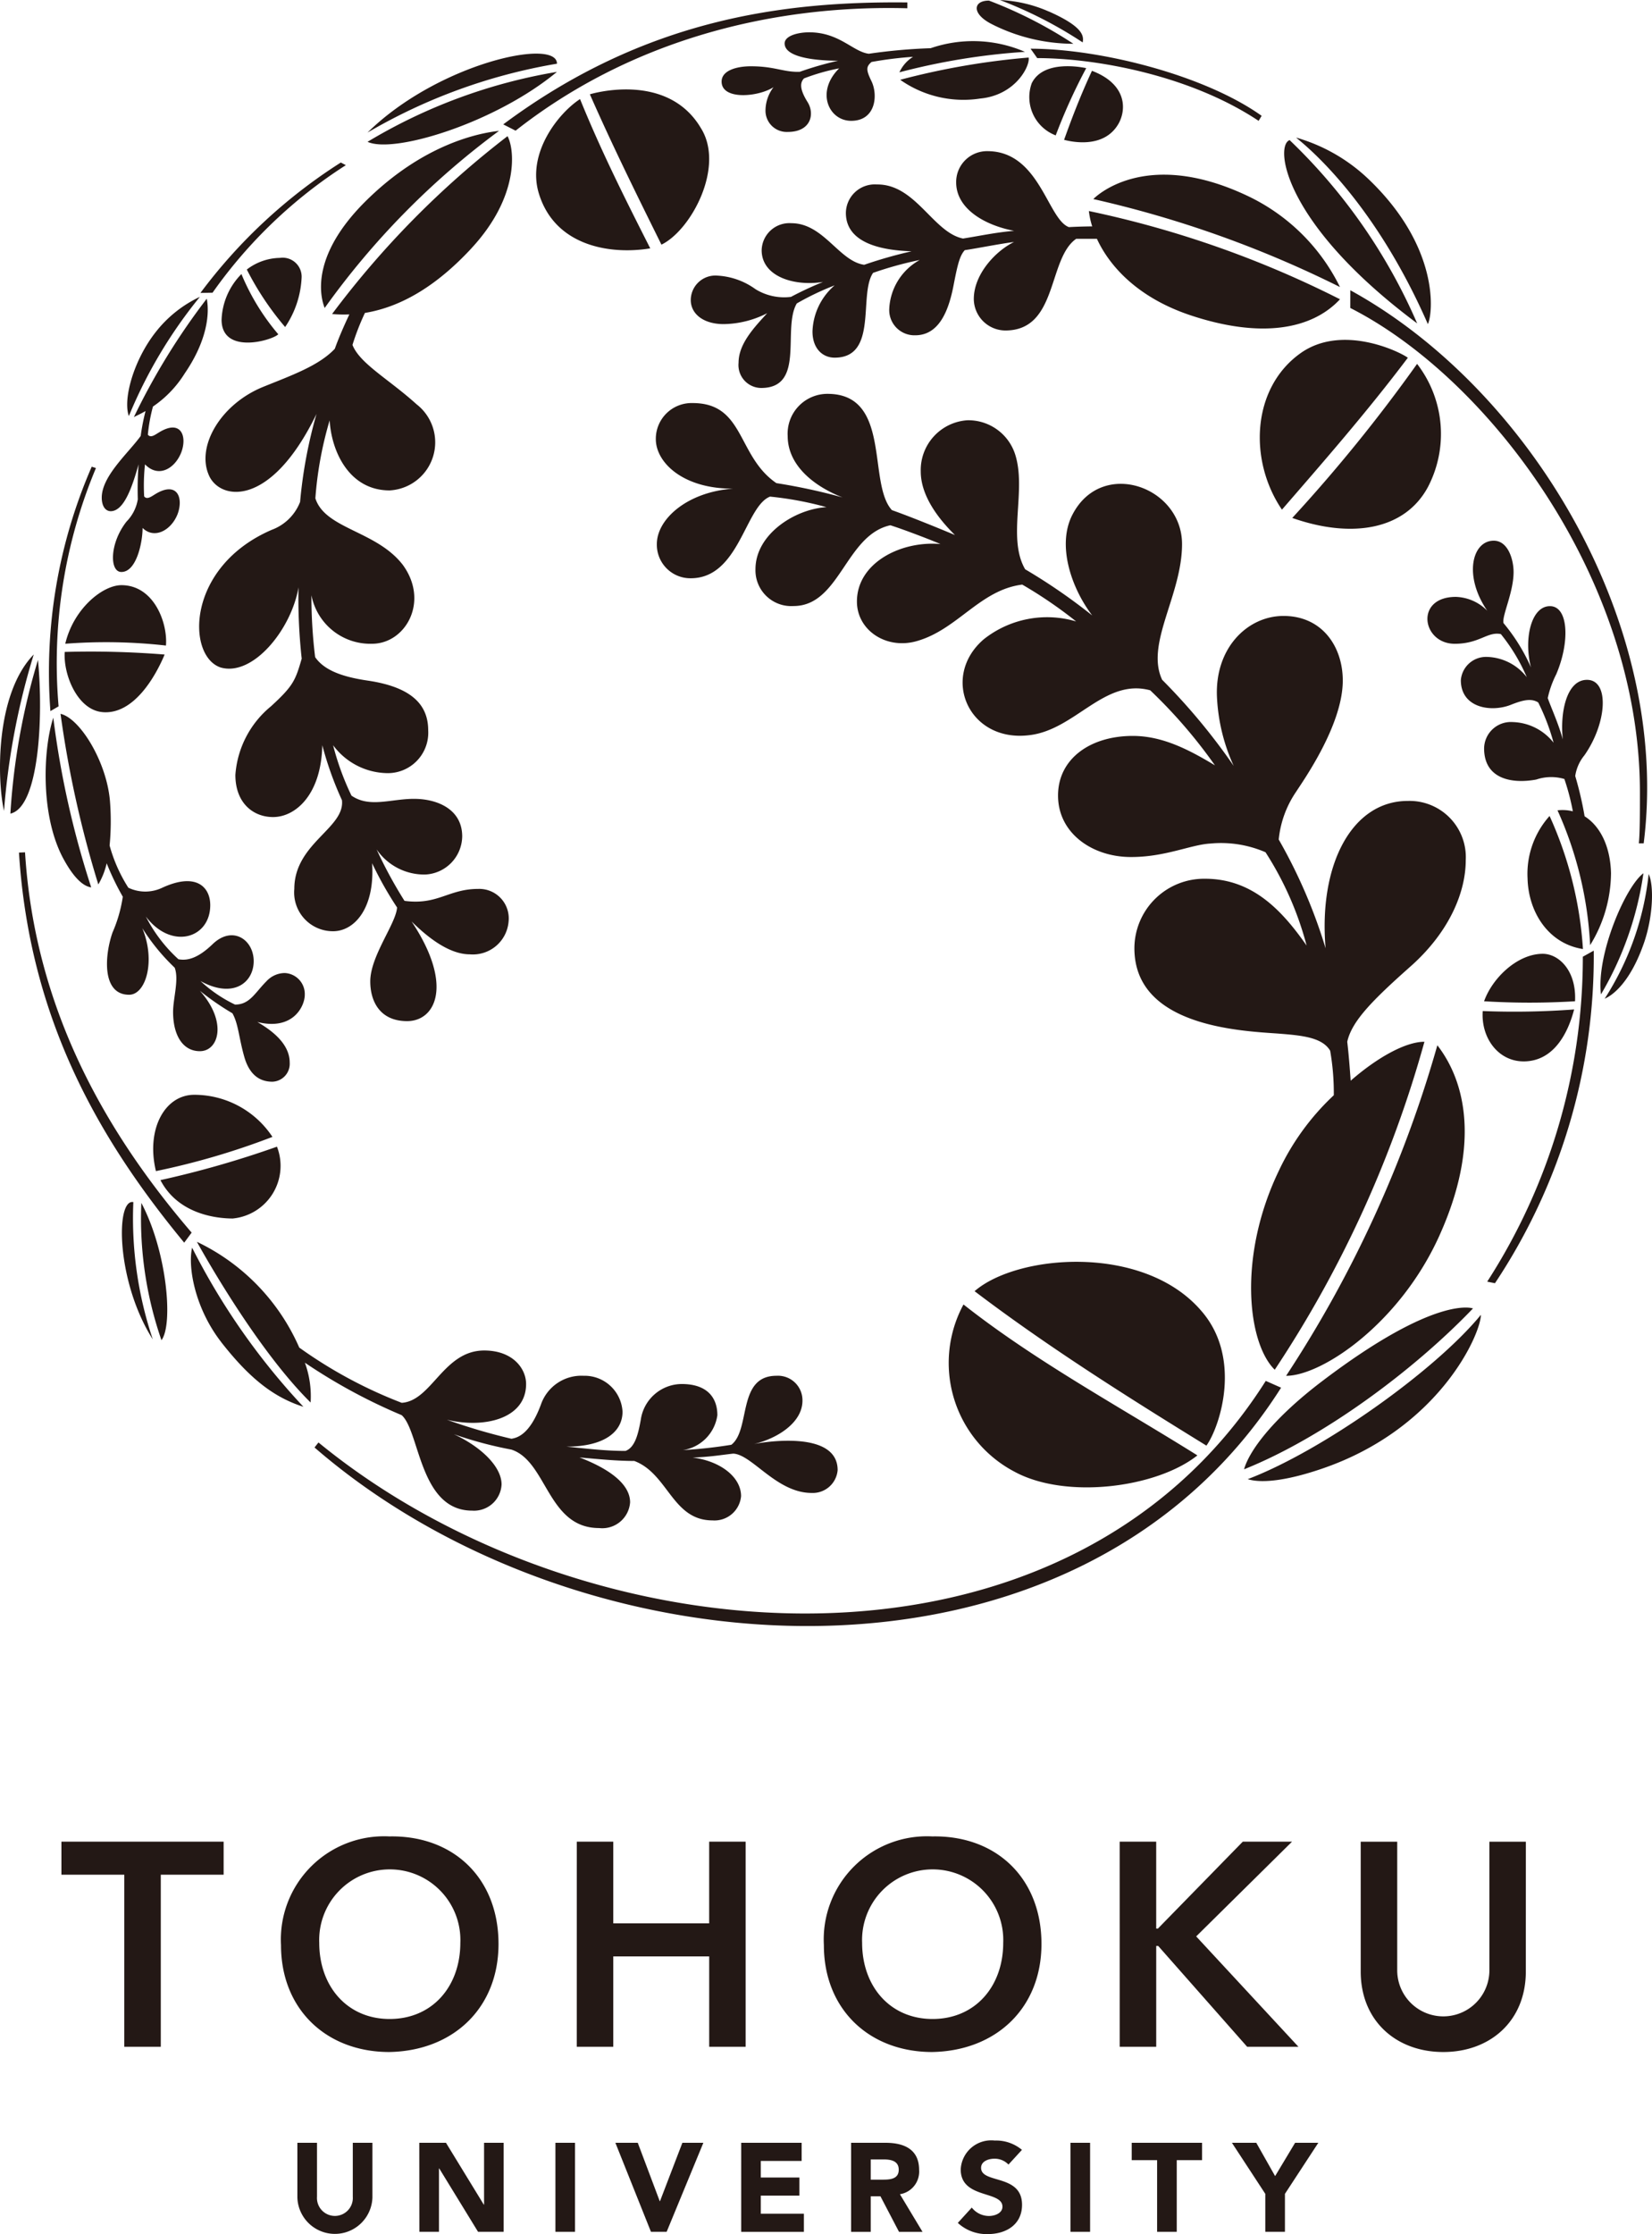
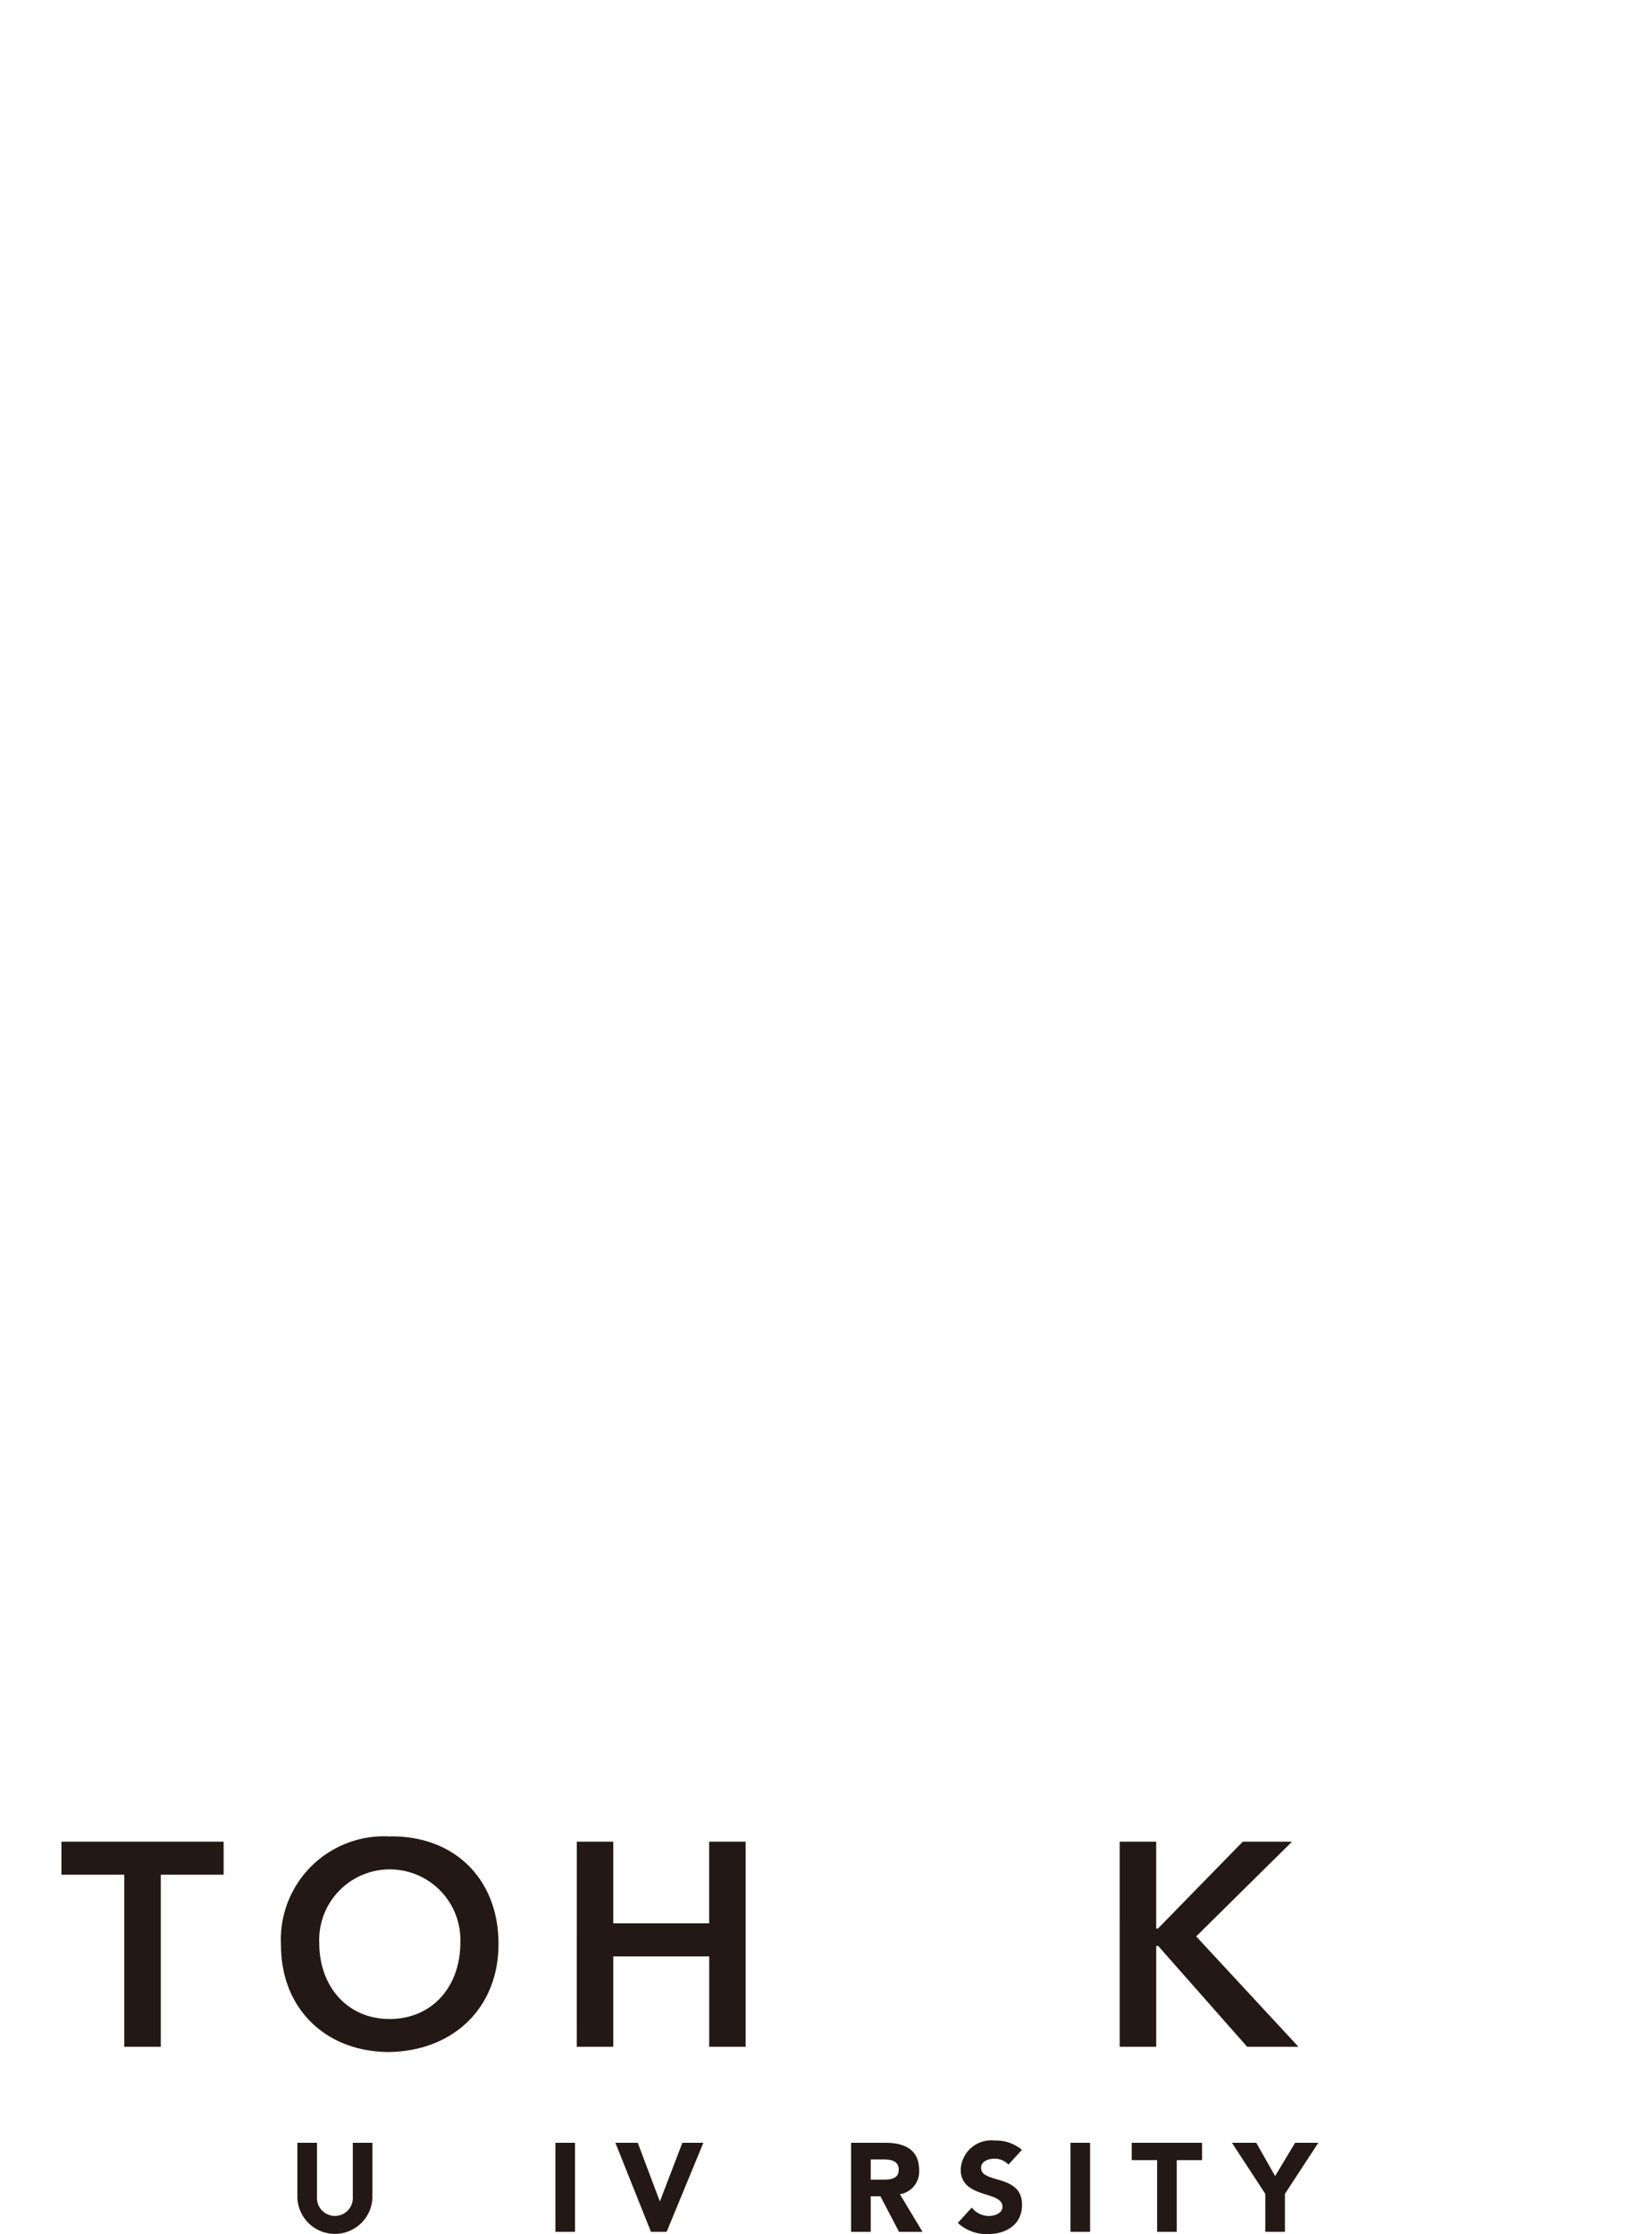
<svg xmlns="http://www.w3.org/2000/svg" id="Layer_1" data-name="Layer 1" viewBox="0 0 136.209 184.161">
  <defs>
    <style>.cls-1{fill:#231815;}</style>
  </defs>
  <path class="cls-1" d="M363.184,361.105H358v-2.724h13.375v2.724h-5.182v14.187h-3.01Z" transform="translate(-352.936 -206.569)" />
  <path class="cls-1" d="M385.039,357.95c5.278-.1,9,3.439,9,8.862,0,5.28-3.727,8.814-9,8.91-5.208,0-8.934-3.536-8.934-8.813A8.508,8.508,0,0,1,385.039,357.95ZM385.062,373c3.512,0,5.829-2.674,5.829-6.283a5.821,5.821,0,1,0-11.633,0C379.258,370.324,381.576,373,385.062,373Z" transform="translate(-352.936 -206.569)" />
  <path class="cls-1" d="M400.493,358.381H403.5v6.735h7.908v-6.735h3.008v16.911H411.41v-7.453H403.5v7.453h-3.009Z" transform="translate(-352.936 -206.569)" />
-   <path class="cls-1" d="M429.8,357.95c5.279-.1,9.006,3.439,9.006,8.862,0,5.28-3.727,8.814-9.006,8.91-5.208,0-8.935-3.536-8.935-8.813A8.508,8.508,0,0,1,429.8,357.95ZM429.827,373c3.509,0,5.825-2.674,5.825-6.283a5.821,5.821,0,1,0-11.633,0C424.019,370.324,426.337,373,429.827,373Z" transform="translate(-352.936 -206.569)" />
  <path class="cls-1" d="M445.255,358.381h3.011v7.166h.14l7-7.166h4.061l-7.905,7.811,8.432,9.1h-4.228l-7.334-8.312h-.165v8.312h-3.011Z" transform="translate(-352.936 -206.569)" />
-   <path class="cls-1" d="M478.742,369.084c0,4.082-2.938,6.638-6.806,6.638s-6.808-2.556-6.808-6.638v-10.7h3.01v10.6a3.8,3.8,0,1,0,7.6,0v-10.6h3.007Z" transform="translate(-352.936 -206.569)" />
-   <path class="cls-1" d="M376.446,233.527a24.069,24.069,0,0,1-3.16-4.74,4.6,4.6,0,0,1,2.725-.959,1.566,1.566,0,0,1,1.795,1.59A7.9,7.9,0,0,1,376.446,233.527Zm-14.369,15.182c1.089-.023,1.765-2.006,2.285-3.863a27.225,27.225,0,0,0-.064,2.882,3.394,3.394,0,0,1-.932,1.838c-1.418,1.809-1.4,4.17-.417,4.152,1.243,0,1.743-2.447,1.743-3.628.972.957,2.363.194,2.885-1.14.5-1.333-.02-2.725-1.785-1.68-.368.219-.729.522-.97.219a16.3,16.3,0,0,1,.069-2.643c1.118,1.157,2.47.346,2.992-.988.5-1.325-.021-2.731-1.786-1.675-.371.217-.728.525-.97.217a13.613,13.613,0,0,1,.421-2.319,9.128,9.128,0,0,0,2.618-2.73c1.84-2.683,2.061-4.892,1.818-6.159a55.782,55.782,0,0,0-6.01,9.761c.16-.092.509-.238.963-.5a17.338,17.338,0,0,0-.4,2.054c-1.022,1.416-3.212,3.3-3.212,5.087C361.328,248.251,361.6,248.709,362.077,248.709Zm6.872,48.107c-2.415,0-3.989,2.82-3.157,6.291a60.916,60.916,0,0,0,9.607-2.821A7.72,7.72,0,0,0,368.949,296.816Zm.468-65.777a10.04,10.04,0,0,0-3.647,2.909c-1.817,2.311-2.71,5.524-2.21,6.919A39.15,39.15,0,0,1,369.417,231.039Zm-13.35,29.932a55.343,55.343,0,0,0-2.275,12.667C356.155,273.116,356.524,265.71,356.067,260.971Zm-2.8,12.449a59.164,59.164,0,0,1,2.451-12.9C352.549,263.784,352.678,270.819,353.268,273.42Zm7.19,6.3a75.217,75.217,0,0,1-3.127-13.986c-.807,2.443-1.109,7.841.75,11.467C358.974,278.9,359.778,279.628,360.458,279.717Zm20.995-59.534-.414-.22a43.513,43.513,0,0,0-11.576,10.75l1-.02A39.39,39.39,0,0,1,381.453,220.183Zm-14.833,39.6c.154-1.854-.98-4.98-3.671-4.98-1.555,0-3.952,1.943-4.63,4.829A44.05,44.05,0,0,1,366.62,259.784Zm4.586-26.868c0,2.908,4.152,1.729,4.676,1.207a18.711,18.711,0,0,1-3.04-4.965A5.647,5.647,0,0,0,371.206,232.916Zm-9.812,32.355c2.58.221,4.376-2.973,5.116-4.748a76.115,76.115,0,0,0-8.236-.215C358.145,262.169,359.32,265.1,361.394,265.271Zm37.466-52.779a44.52,44.52,0,0,0-15.617,5.765C385.39,219.265,393.774,216.71,398.86,212.492Zm-19.154,19.464a65.257,65.257,0,0,1,14.375-14.6c-1.422.156-6.234.959-11.211,6.011C378.742,227.585,379.243,230.781,379.706,231.956Zm3.537-14.463a45.992,45.992,0,0,1,15.617-5.675C398.86,209.65,389.034,211.8,383.243,217.493Zm-25.475,47.3a41.65,41.65,0,0,1,3.08-19.643l-.348-.112a42.4,42.4,0,0,0-3.406,20.147Zm120.787,29.268c2.449,0,3.647-2.267,4.17-4.282a66.428,66.428,0,0,1-7.536.131C475.036,292.144,476.484,294.062,478.555,294.062Zm-3,18.156.643.129a48.629,48.629,0,0,0,8.145-27.415l-.9.5A49.318,49.318,0,0,1,475.558,312.218ZM455.811,328.5c1.34.414,3.654-.023,6.039-.834,9.78-3.3,13.186-11.171,13.186-12.711C471.191,319.634,461.89,326.194,455.811,328.5Zm18.574-14.072s-2.977-1.186-12.43,5.99c-4,3.034-6.01,5.708-6.445,7.27C462.019,325.085,469.5,319.535,474.385,314.427Zm10.553-25.89a27.247,27.247,0,0,0,3.5-9.984C486.939,279.671,484.543,285.283,484.938,288.537Zm3.932-9.92a23.593,23.593,0,0,1-3.626,10.275c.738-.311,2.164-1.464,3.254-4.636C489.26,282.005,489.3,279.511,488.87,278.617ZM355,276.827l-.5.024c.871,13.735,6.59,23.634,13.624,32.154l.613-.828C361.97,300.286,355.826,290.109,355,276.827Zm8.933,28.834c-1.483-.3-1.417,6.578,1.6,11.315A31.353,31.353,0,0,1,363.93,305.661Zm2.318,11.381c.981-1.3.458-7.3-1.661-11.315A30.55,30.55,0,0,0,366.248,317.042ZM457.3,320.4c-16.632,26.289-56.085,23.131-78.106,5.075l-.325.414c22.064,19.125,62.793,21.74,79.694-4.929Zm-71.244,2.827c1.5,1.334,1.461,7.868,5.811,7.868a2.273,2.273,0,0,0,2.424-2.158c0-1.487-1.719-3.118-3.93-4.14a32.408,32.408,0,0,0,4.737,1.265c2.952.962,2.975,6.469,7.232,6.469a2.3,2.3,0,0,0,2.558-2.121c0-1.561-1.839-2.808-4.171-3.7,1.485.132,3.036.29,4.519.29,2.8,1.06,3.127,4.9,6.45,4.9a2.2,2.2,0,0,0,2.352-2c0-1.571-1.7-2.893-3.995-3.183,1.406-.046,2.255-.2,3.346-.322,1.552.063,3.577,3.241,6.462,3.241A2.056,2.056,0,0,0,422,327.755c0-3.173-5.569-2.409-6.9-2.153,1.856-.432,4-1.722,4-3.577a2.022,2.022,0,0,0-2.146-2.047c-3.261,0-2.1,4.432-3.718,5.688a39.6,39.6,0,0,1-3.99.44,3.386,3.386,0,0,0,2.837-2.879c0-1.417-.809-2.57-2.946-2.57a3.433,3.433,0,0,0-3.368,2.943c-.2,1.109-.457,2.289-1.263,2.573-1.711,0-3.235-.2-4.88-.354,3.191,0,4.638-1.258,4.638-2.88a3.134,3.134,0,0,0-3.212-2.961,3.529,3.529,0,0,0-3.519,2.38c-.916,2.457-1.926,2.727-2.428,2.812a49.273,49.273,0,0,1-5.327-1.57c3.1.743,6.535-.084,6.535-2.943,0-1.278-1.1-2.763-3.454-2.763-3.363,0-4.323,4.153-6.8,4.313a37.645,37.645,0,0,1-8.448-4.553,17.354,17.354,0,0,0-8.44-8.719s4.7,8.633,9.375,13.246a8.087,8.087,0,0,0-.472-3.282A46.058,46.058,0,0,0,386.06,323.227Zm-14.877-6.016c2.319,2.96,4.3,4.537,6.774,5.323a56.355,56.355,0,0,1-9.177-13.115C368.41,310.977,368.994,314.4,371.183,317.211Zm97.831-44.619c-4.614,0-7.368,5.264-6.778,12.146a43.11,43.11,0,0,0-3.864-8.965,8.439,8.439,0,0,1,1.415-3.909c.679-1.045,3.866-5.566,3.866-9.195,0-2.8-1.7-5.326-4.886-5.326-2.974,0-5.7,2.659-5.484,6.746a15.338,15.338,0,0,0,1.377,5.616,51.346,51.346,0,0,0-5.9-7.1c-1.4-2.973,1.64-6.974,1.64-11.185,0-4.737-6.6-7.1-9.025-2.447-1.329,2.531-.087,6.095,1.618,8.328a47.811,47.811,0,0,0-5.528-3.805c-1.5-2.579.133-6.509-.829-9.484a4.056,4.056,0,0,0-3.927-2.8,4.114,4.114,0,0,0-3.852,4.224c0,2.073,1.56,4,2.821,5.238-1.553-.651-3.776-1.551-5.2-2.054-2.032-2.226,0-9.585-5.31-9.585a3.284,3.284,0,0,0-3.283,3.475c0,2.46,2.235,4.172,4.527,5.064a49.126,49.126,0,0,0-5.46-1.18c-3.261-2.23-2.6-6.6-6.9-6.6a2.951,2.951,0,0,0-3.039,2.973c0,1.92,2.235,4.105,6.385,4.083-3.78.265-6.3,2.5-6.3,4.566a2.765,2.765,0,0,0,2.794,2.821c4.006,0,4.479-5.927,6.538-6.731a27.773,27.773,0,0,1,4.654.87c-2.6.153-5.855,2.231-5.855,5.116a2.95,2.95,0,0,0,3.138,3.034c3.823,0,4.289-5.855,7.983-6.658.961.3,3.1,1.109,4.131,1.548-3.259-.286-6.886,1.552-6.886,4.74,0,2.379,2.443,3.994,4.96,3.253,3.342-.957,5.195-4.216,8.67-4.65a36.323,36.323,0,0,1,4.443,3.037,8.406,8.406,0,0,0-7.606,1.462c-3.626,3.1-1.269,8.562,3.782,7.909,3.776-.458,6.153-4.721,9.933-3.694a41.533,41.533,0,0,1,5.336,6.186c-2.21-1.332-4.355-2.426-6.775-2.426-3.5,0-6.162,1.881-6.162,4.916,0,3.1,2.815,5.044,5.945,5.066,2.855.025,5-1.021,6.613-1.11a9.232,9.232,0,0,1,4.548.717,26.753,26.753,0,0,1,3.39,7.692c-1.992-2.843-4.421-5.507-8.377-5.507a5.747,5.747,0,0,0-5.823,5.726c0,6.449,8.735,6.816,11.86,7.037,1.916.151,3.625.3,4.281,1.413a20.2,20.2,0,0,1,.3,3.669,20.421,20.421,0,0,0-4.543,6.25c-3.389,7.062-2.561,14.194-.326,16.378a94.341,94.341,0,0,0,12.342-27.036c-1.549,0-3.871,1.284-6.081,3.21-.085-1.161-.152-2.076-.283-3.21.376-1.707,2.08-3.431,5.337-6.316,3.193-2.887,4.433-6.134,4.433-8.648A4.638,4.638,0,0,0,469.014,272.592ZM397.38,222.566c1.375,4.393,6.046,5,9.169,4.476-2.026-4-4-7.905-5.788-12.306C398.968,215.9,396.329,219.224,397.38,222.566Zm17.847,7.841a5.9,5.9,0,0,0-3.147-1.118,2.03,2.03,0,0,0-2.19,2.014c0,1.112,1.006,1.983,2.717,1.983a8.079,8.079,0,0,0,3.586-.9c-1.1,1.2-2.362,2.539-2.362,4.086a1.89,1.89,0,0,0,1.856,2.079c3.689,0,1.721-4.9,2.946-6.969a22.6,22.6,0,0,1,3.12-1.49,5.231,5.231,0,0,0-1.826,3.8c0,1.423.844,2.16,1.826,2.16,3.608,0,1.951-5.214,3.169-6.99A29.841,29.841,0,0,1,428.768,228a4.863,4.863,0,0,0-2.513,4.041,2.08,2.08,0,0,0,2.142,2.167c2.082,0,2.821-2.277,3.19-4.269.308-1.569.479-2.29.894-2.748,1.024-.151,2.865-.521,4.064-.674-1.526.742-3.318,2.66-3.318,4.7a2.617,2.617,0,0,0,2.6,2.595c4.351,0,3.478-5.917,5.843-7.558h1.707c1.049,2.281,3.374,4.828,7.618,6.272,5.852,1.972,10.09,1.223,12.424-1.287a84.066,84.066,0,0,0-20.705-7.274,6.8,6.8,0,0,0,.275,1.265c-.62.008-1.222.022-1.923.061-1.761-.651-2.419-6.262-6.719-6.262a2.544,2.544,0,0,0-2.574,2.574c0,2.144,2.291,3.518,4.776,3.994-1.545.133-2.819.417-4.211.635-2.472-.5-3.909-4.5-7.106-4.457a2.381,2.381,0,0,0-2.552,2.342c0,2.621,3.249,3.1,5.418,3.166a37.086,37.086,0,0,0-3.909,1.114c-2.083-.3-3.344-3.429-6.011-3.429a2.286,2.286,0,0,0-2.442,2.227c0,2.136,2.611,3,5.058,2.617a27.7,27.7,0,0,0-2.64,1.229A4.491,4.491,0,0,1,415.227,230.407ZM436.59,327.89c4.218,2.289,11.685,1.331,15.073-1.349-6.512-4.073-13.363-7.772-19.286-12.44A10.126,10.126,0,0,0,436.59,327.89ZM410.721,217.122c-2.811-4.741-9.149-2.779-9.149-2.779,1.875,4.263,3.888,8.333,5.9,12.393C409.915,225.554,412.734,220.311,410.721,217.122Zm49.459,18.552c-4.063,2.882-4.3,8.863-1.546,12.907,3.408-3.936,6.969-8,10.38-12.521C468.312,235.538,463.589,233.263,460.18,235.674Zm-26.432-20.981c2.949-.279,4.137-2.722,4-3.38a61.134,61.134,0,0,0-10.59,1.833A9.054,9.054,0,0,0,433.748,214.693Zm36.917,32.033a9.454,9.454,0,0,0-.889-10.161,130.571,130.571,0,0,1-10.292,12.7C464.378,250.982,468.752,250.265,470.665,246.726Zm4.634,42.38a62.028,62.028,0,0,0,7.5,0c.129-2.515-1.333-3.912-2.664-3.912C478.057,285.194,475.983,287.18,475.3,289.106Zm5.4-15.273a7.139,7.139,0,0,0-1.814,5.156c.067,2.71,1.664,5.356,4.566,5.812A31.269,31.269,0,0,0,480.7,273.833Zm-28.816,40.678c-4.8-5.416-15.1-4.543-18.591-1.506,5.924,4.5,12.39,8.589,19.114,12.731C453.521,324.19,455.425,318.415,451.881,314.511Zm33.884-35.938c-.057-2.332-.952-3.943-2.179-4.714a28.324,28.324,0,0,0-.773-3.321,3.477,3.477,0,0,1,.752-1.7c1.873-2.666,2.089-6.227.218-6.227-1.71,0-2.234,2.754-1.994,4.913-.368-1.333-.937-2.553-1.242-3.409a8.112,8.112,0,0,1,.7-1.964c1.134-2.645,1.023-5.615-.519-5.615-1.562,0-2.17,2.732-1.562,5.051a15.342,15.342,0,0,0-2.265-3.652c-.151-.587.829-2.514.829-4.212,0-1.033-.458-2.583-1.638-2.583-1.774,0-2.513,2.888-.531,5.775a3.792,3.792,0,0,0-2.592-1.143c-3.407,0-2.8,3.866-.089,3.866,2.048,0,2.681-1.024,3.8-.8a15.036,15.036,0,0,1,2.141,3.558,4.291,4.291,0,0,0-3.324-1.677,2.085,2.085,0,0,0-2.115,1.918c0,2.255,2.421,2.667,4.062,2.055,1-.4,1.72-.594,2.318-.218a17.786,17.786,0,0,1,1.265,3.317,4.442,4.442,0,0,0-3.367-1.7,2.206,2.206,0,0,0-2.36,2.167c0,2.547,2.316,2.94,4.3,2.571a3.845,3.845,0,0,1,2.318-.046,19.345,19.345,0,0,1,.7,2.667,3.463,3.463,0,0,0-1.266-.083,30.72,30.72,0,0,1,2.69,11.114A11.426,11.426,0,0,0,485.765,278.573Zm-21.5-46.617c11.377,5.771,23.882,22.286,23.882,39.908,0,1.622,0,3.389-.089,4.223h.4c2.287-18.157-9.466-37.51-24.189-45.592Zm7.38,76.4c3.322-7.409,2.145-12.6-.2-15.621a98.473,98.473,0,0,1-12.471,27.247C461.955,319.978,468.4,315.631,471.649,308.352Zm-.984-75.066c.437-.9.984-6.4-4.977-12.036a14.358,14.358,0,0,0-5.878-3.342C459.854,218.015,465.865,222.318,470.665,233.286Zm-31.254-25.772a11.161,11.161,0,0,0-4.024-.945,34.861,34.861,0,0,1,6.82,3.493C442.294,209.566,442.315,208.8,439.411,207.514Zm-43.961,9.823c9.136-7.187,20.6-10.4,32.3-10.09v-.48c-10.162-.109-21.613,1.336-33.319,10.051Zm39.4-8.712a14.941,14.941,0,0,0,6.59,1.549,35.939,35.939,0,0,0-6.96-3.559C433.138,206.615,433.006,207.754,434.845,208.625ZM424.573,211c-1.3-.155-2.427-1.767-4.912-1.767-.985,0-2.031.305-2.031.914,0,1.23,2.86,1.428,4.409,1.428a28.131,28.131,0,0,0-3.164.914c-1.333.043-2.057-.457-4.025-.457-1.134,0-2.416.324-2.416,1.263,0,1.55,3.035,1.268,4.28.46a3.206,3.206,0,0,0-.662,1.99,1.752,1.752,0,0,0,1.832,1.7c1.926,0,2.235-1.485,1.649-2.442-.744-1.187-.591-1.662-.308-1.97a16.887,16.887,0,0,1,2.9-.829c-1.96,1.94-.851,4.325.99,4.325,2.032,0,2.224-2.12,1.679-3.259-.457-.935-.457-1.2,0-1.592a30.615,30.615,0,0,1,3.423-.425,2.958,2.958,0,0,0-1.124,1.277,54.621,54.621,0,0,1,10.351-1.687,10.78,10.78,0,0,0-7.776-.3A45.721,45.721,0,0,0,424.573,211Zm-46.508,77.578a1.731,1.731,0,0,0-1.662-1.8,2.081,2.081,0,0,0-1.5.682c-.962.964-1.375,1.92-2.587,1.92a11.319,11.319,0,0,1-2.85-1.941c2.7,1.485,4.387.133,4.387-1.641s-1.75-2.974-3.386-1.4c-1.132,1.09-2.014,1.4-2.82,1.243a12.292,12.292,0,0,1-2.684-3.517c2.1,2.777,5.308,1.815,5.308-.94,0-1.479-1.142-2.732-3.953-1.438a3.249,3.249,0,0,1-2.8,0,12.677,12.677,0,0,1-1.545-3.479,20.943,20.943,0,0,0,.039-3.534c-.22-3.258-2.451-6.947-4.085-7.321a88.105,88.105,0,0,0,3.116,14.064,6.108,6.108,0,0,0,.689-1.743,21.684,21.684,0,0,0,1.328,2.755,11.486,11.486,0,0,1-.848,2.952c-.665,1.917-.884,5.129,1.37,5.129,1.378,0,2.21-2.775,1.087-5.489a16.979,16.979,0,0,0,2.67,3.259c.369.964-.132,2.541-.132,3.648,0,1.9.785,3.234,2.21,3.234,1.551,0,2.291-2.407,0-4.978a22.27,22.27,0,0,0,2.683,1.854c.5.894.52,1.992.987,3.624.5,1.711,1.526,2.016,2.312,2.016a1.48,1.48,0,0,0,1.423-1.579c0-1.612-1.6-2.724-2.669-3.344C377.106,291.554,378.065,289.5,378.065,288.581Zm13.717-61.516c4-4.3,3.582-8.212,3-9.267a75.308,75.308,0,0,0-14.466,14.661,11.2,11.2,0,0,0,1.425.03c-.4.846-.859,1.882-1.2,2.834-1.311,1.393-3.535,2.179-5.92,3.145-3.47,1.419-5.462,4.827-4.5,7.189.809,2.135,5.067,2.965,8.912-4.964a38.64,38.64,0,0,0-1.354,7.254,3.987,3.987,0,0,1-2.338,2.3c-7.037,3.036-7.037,10.358-4.24,11.339,2.671.805,5.86-3.125,6.448-6.6a45.461,45.461,0,0,0,.263,5.879c-.522,1.808-.7,2.248-2.537,3.933a8.047,8.047,0,0,0-2.932,5.653c0,2.317,1.469,3.473,3.106,3.473,1.858,0,3.976-1.849,4.06-5.922a28.061,28.061,0,0,0,1.621,4.531c.264,2.307-3.928,3.558-3.928,7.315a3.194,3.194,0,0,0,3.2,3.488c1.754,0,3.456-1.894,3.215-5.606a29.578,29.578,0,0,0,2.058,3.648c-.091,1.347-2.21,4-2.21,6.094,0,1.658.807,3.274,3.036,3.274,2.386,0,3.826-3.033.371-8.214,1.113,1.094,2.97,2.708,4.8,2.708a2.954,2.954,0,0,0,3.2-2.73,2.43,2.43,0,0,0-2.512-2.662c-2.446,0-3.341,1.352-6.073.984a36.789,36.789,0,0,1-2.3-4.241,4.767,4.767,0,0,0,4,2.071,3.194,3.194,0,0,0,3.058-3.145c0-2.221-2.027-3.094-3.975-3.094-1.918,0-3.671.762-5.155-.265A22.242,22.242,0,0,1,380.4,268a5.655,5.655,0,0,0,4.421,2.3,3.334,3.334,0,0,0,3.421-3.516c0-1.943-1.133-3.543-4.978-4.11-1.921-.282-3.557-.782-4.345-1.938a41.509,41.509,0,0,1-.306-5.1,4.944,4.944,0,0,0,5,4c2.753,0,4.746-3.472,2.537-6.5-2.169-2.822-6.405-2.952-7.212-5.49a30.22,30.22,0,0,1,1.178-6.425c.15,2.58,1.619,5.774,4.943,5.774a3.969,3.969,0,0,0,2.223-7.1c-2.288-2.072-4.673-3.346-5.284-4.894a20.258,20.258,0,0,1,1.027-2.637C386.182,231.847,389.092,229.96,391.782,227.065Zm51.3-4.083a90.012,90.012,0,0,1,20.336,7.252,16.212,16.212,0,0,0-7.535-7.473C447.205,218.606,443.079,222.982,443.079,222.982Zm-4.626-11.62c4.739,0,12.538,1.37,18.254,5.172l.249-.415c-4.748-3.387-13.374-5.532-19.051-5.532Zm-.459,2.089a3.374,3.374,0,0,0,1.984,4.281,46.956,46.956,0,0,1,2.514-5.542C442.207,212.125,438.953,211.445,437.994,213.451Zm4.974-1.045c-.891,1.918-1.617,3.778-2.3,5.694,1.187.307,3.478.525,4.521-1.39C445.857,215.442,445.722,213.451,442.968,212.406Zm-70.824,94.608a4.359,4.359,0,0,0,3.625-5.918,81.006,81.006,0,0,1-9.608,2.756C367.621,306.649,370.749,307.014,372.144,307.014Zm97.632-73.792a46.359,46.359,0,0,0-10.512-15.1C458.024,218.559,458.7,224.966,469.776,233.222Z" transform="translate(-352.936 -206.569)" />
  <path class="cls-1" d="M383.642,387.716a3.095,3.095,0,0,1-6.187,0v-4.511h1.618v4.448a1.479,1.479,0,1,0,2.951,0v-4.448h1.618Z" transform="translate(-352.936 -206.569)" />
-   <path class="cls-1" d="M387.507,383.205h2.2l3.119,5.1h.022v-5.1h1.616v7.338h-2.112l-3.2-5.223h-.022v5.223h-1.616Z" transform="translate(-352.936 -206.569)" />
  <path class="cls-1" d="M398.73,383.205h1.617v7.338H398.73Z" transform="translate(-352.936 -206.569)" />
  <path class="cls-1" d="M403.675,383.205h1.845l1.812,4.813h.021l1.846-4.813h1.73l-3.027,7.338h-1.294Z" transform="translate(-352.936 -206.569)" />
-   <path class="cls-1" d="M414.048,383.205h4.985V384.7h-3.368v1.369h3.181v1.492h-3.181v1.493h3.553v1.491h-5.17Z" transform="translate(-352.936 -206.569)" />
  <path class="cls-1" d="M423.111,383.205h2.84c1.5,0,2.766.519,2.766,2.231a1.886,1.886,0,0,1-1.582,2.009l1.863,3.1H427.06l-1.532-2.931h-.8v2.931h-1.617Zm1.617,3.039h.954c.591,0,1.355-.021,1.355-.819,0-.738-.659-.849-1.253-.849h-1.056Z" transform="translate(-352.936 -206.569)" />
  <path class="cls-1" d="M436.085,385a1.56,1.56,0,0,0-1.171-.483c-.456,0-1.087.2-1.087.753,0,1.338,3.377.476,3.377,3.046,0,1.638-1.317,2.415-2.827,2.415a3.492,3.492,0,0,1-2.469-.922l1.152-1.263a1.8,1.8,0,0,0,1.41.692c.528,0,1.119-.25,1.119-.765,0-1.349-3.441-.621-3.441-3.07a2.517,2.517,0,0,1,2.8-2.383,3.317,3.317,0,0,1,2.248.768Z" transform="translate(-352.936 -206.569)" />
  <path class="cls-1" d="M441.2,383.205h1.615v7.338H441.2Z" transform="translate(-352.936 -206.569)" />
  <path class="cls-1" d="M448.341,384.636h-2.094v-1.431h5.8v1.431H449.96v5.907h-1.619Z" transform="translate(-352.936 -206.569)" />
  <path class="cls-1" d="M457.261,387.414l-2.753-4.209h2.009l1.553,2.746,1.649-2.746h1.914l-2.753,4.209v3.129h-1.619Z" transform="translate(-352.936 -206.569)" />
</svg>